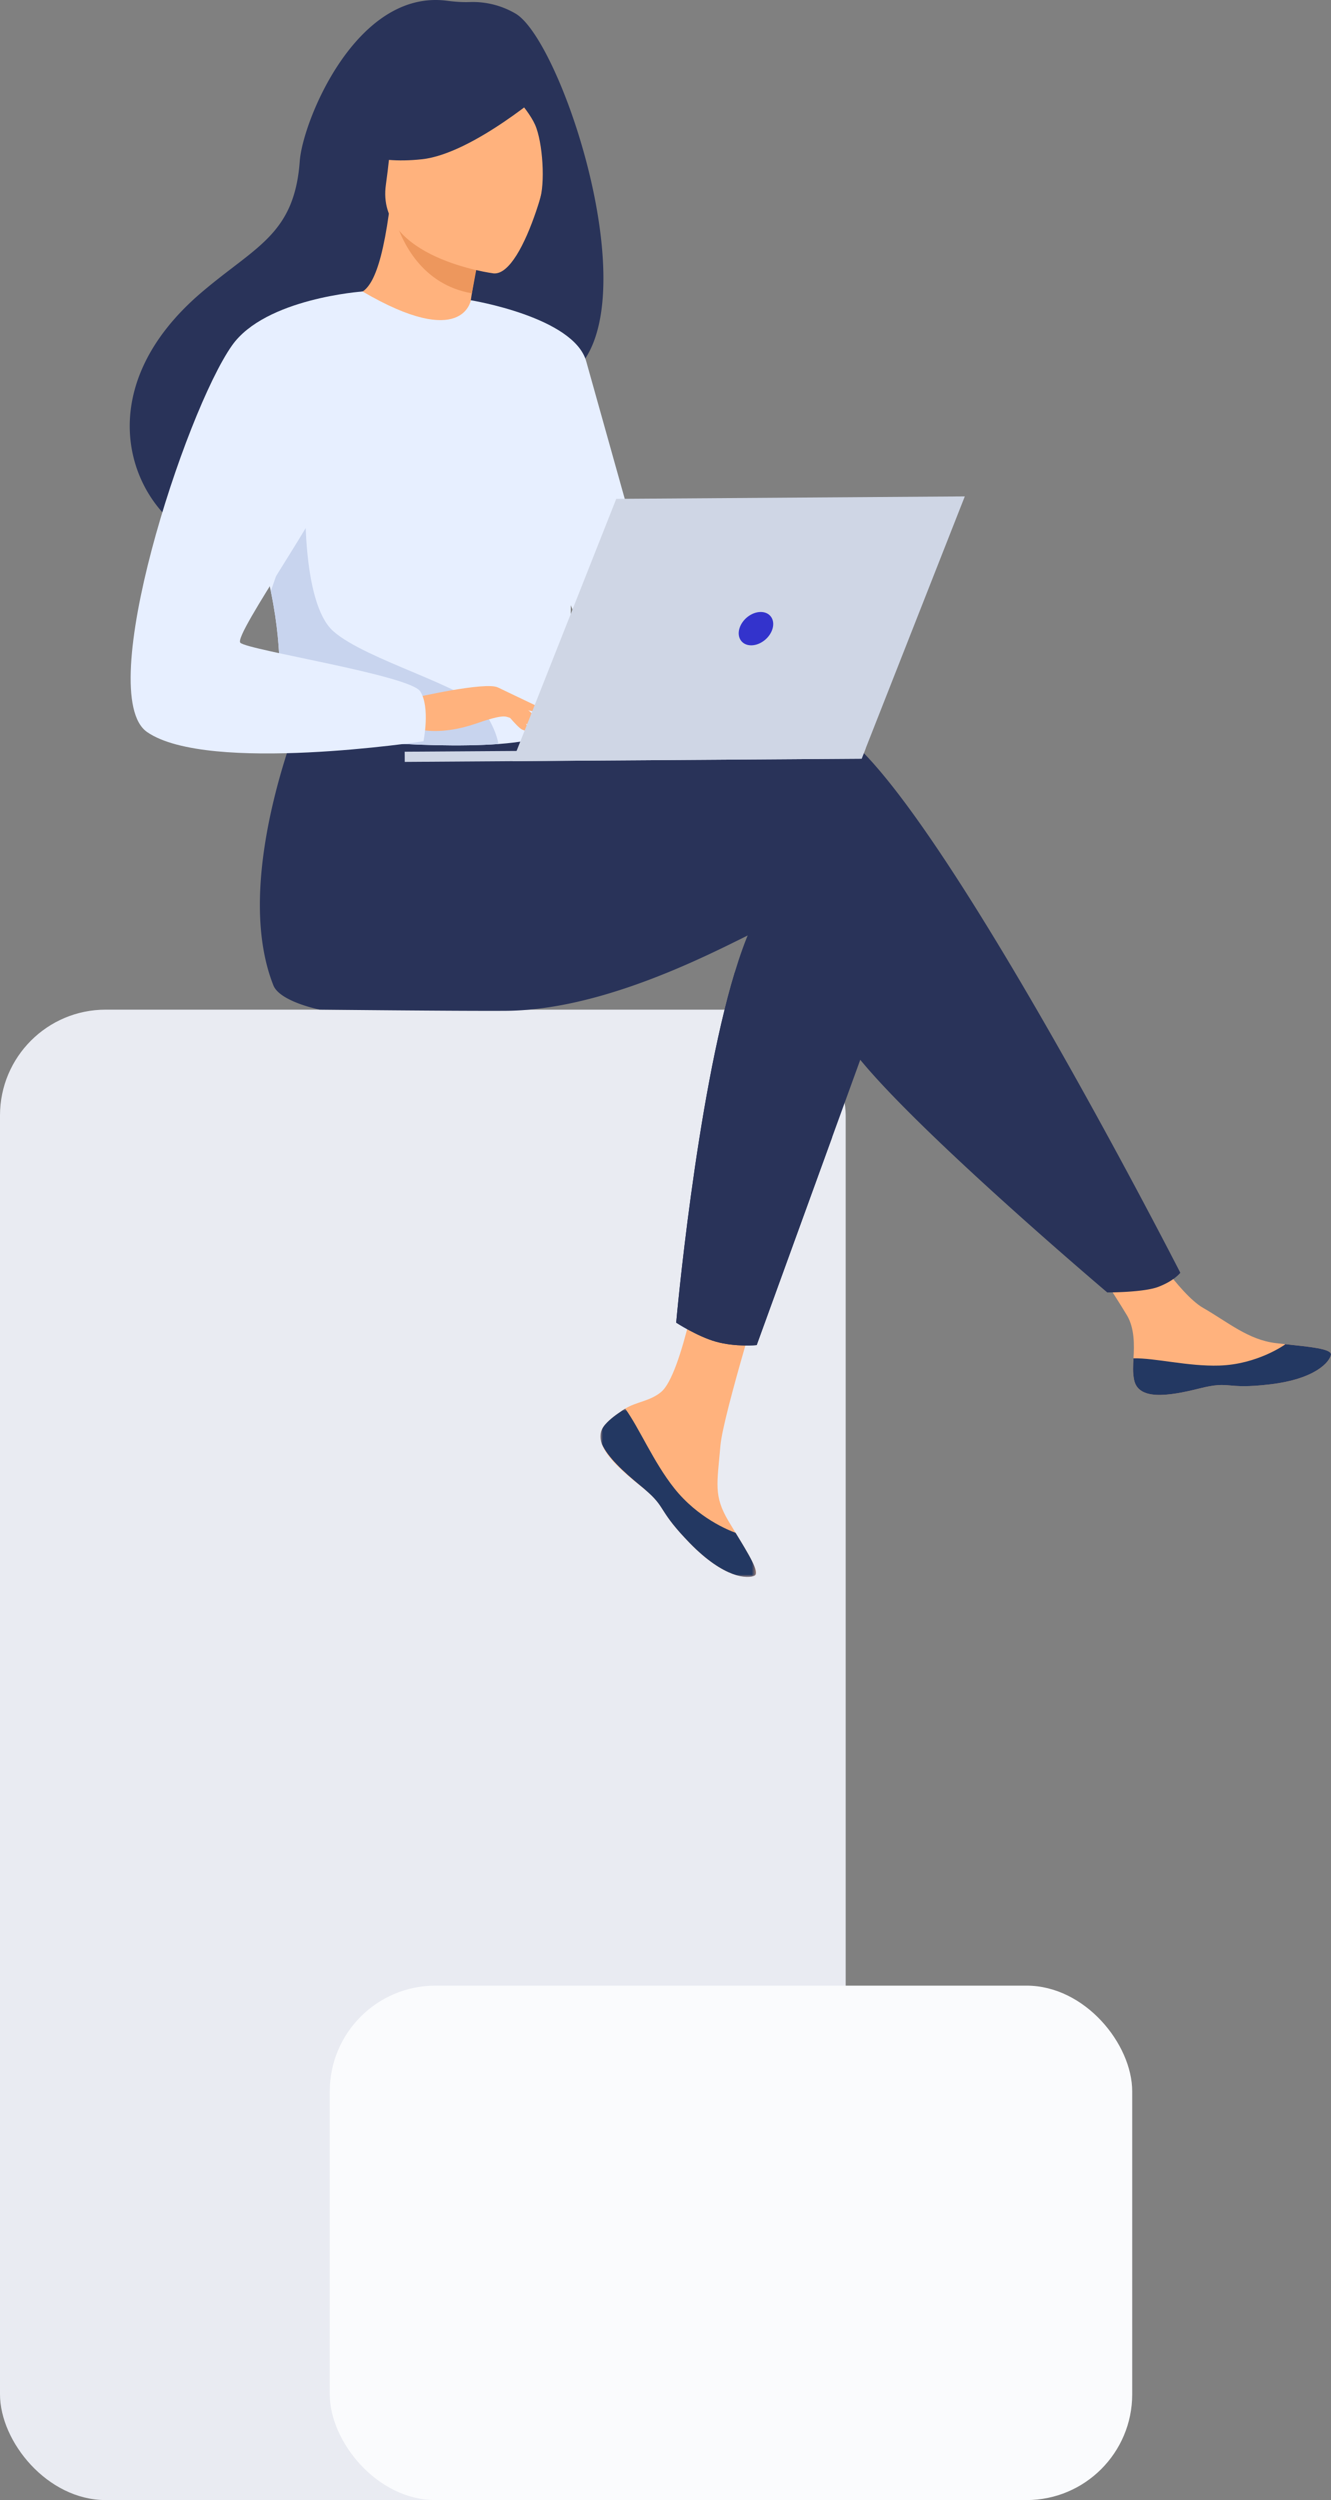
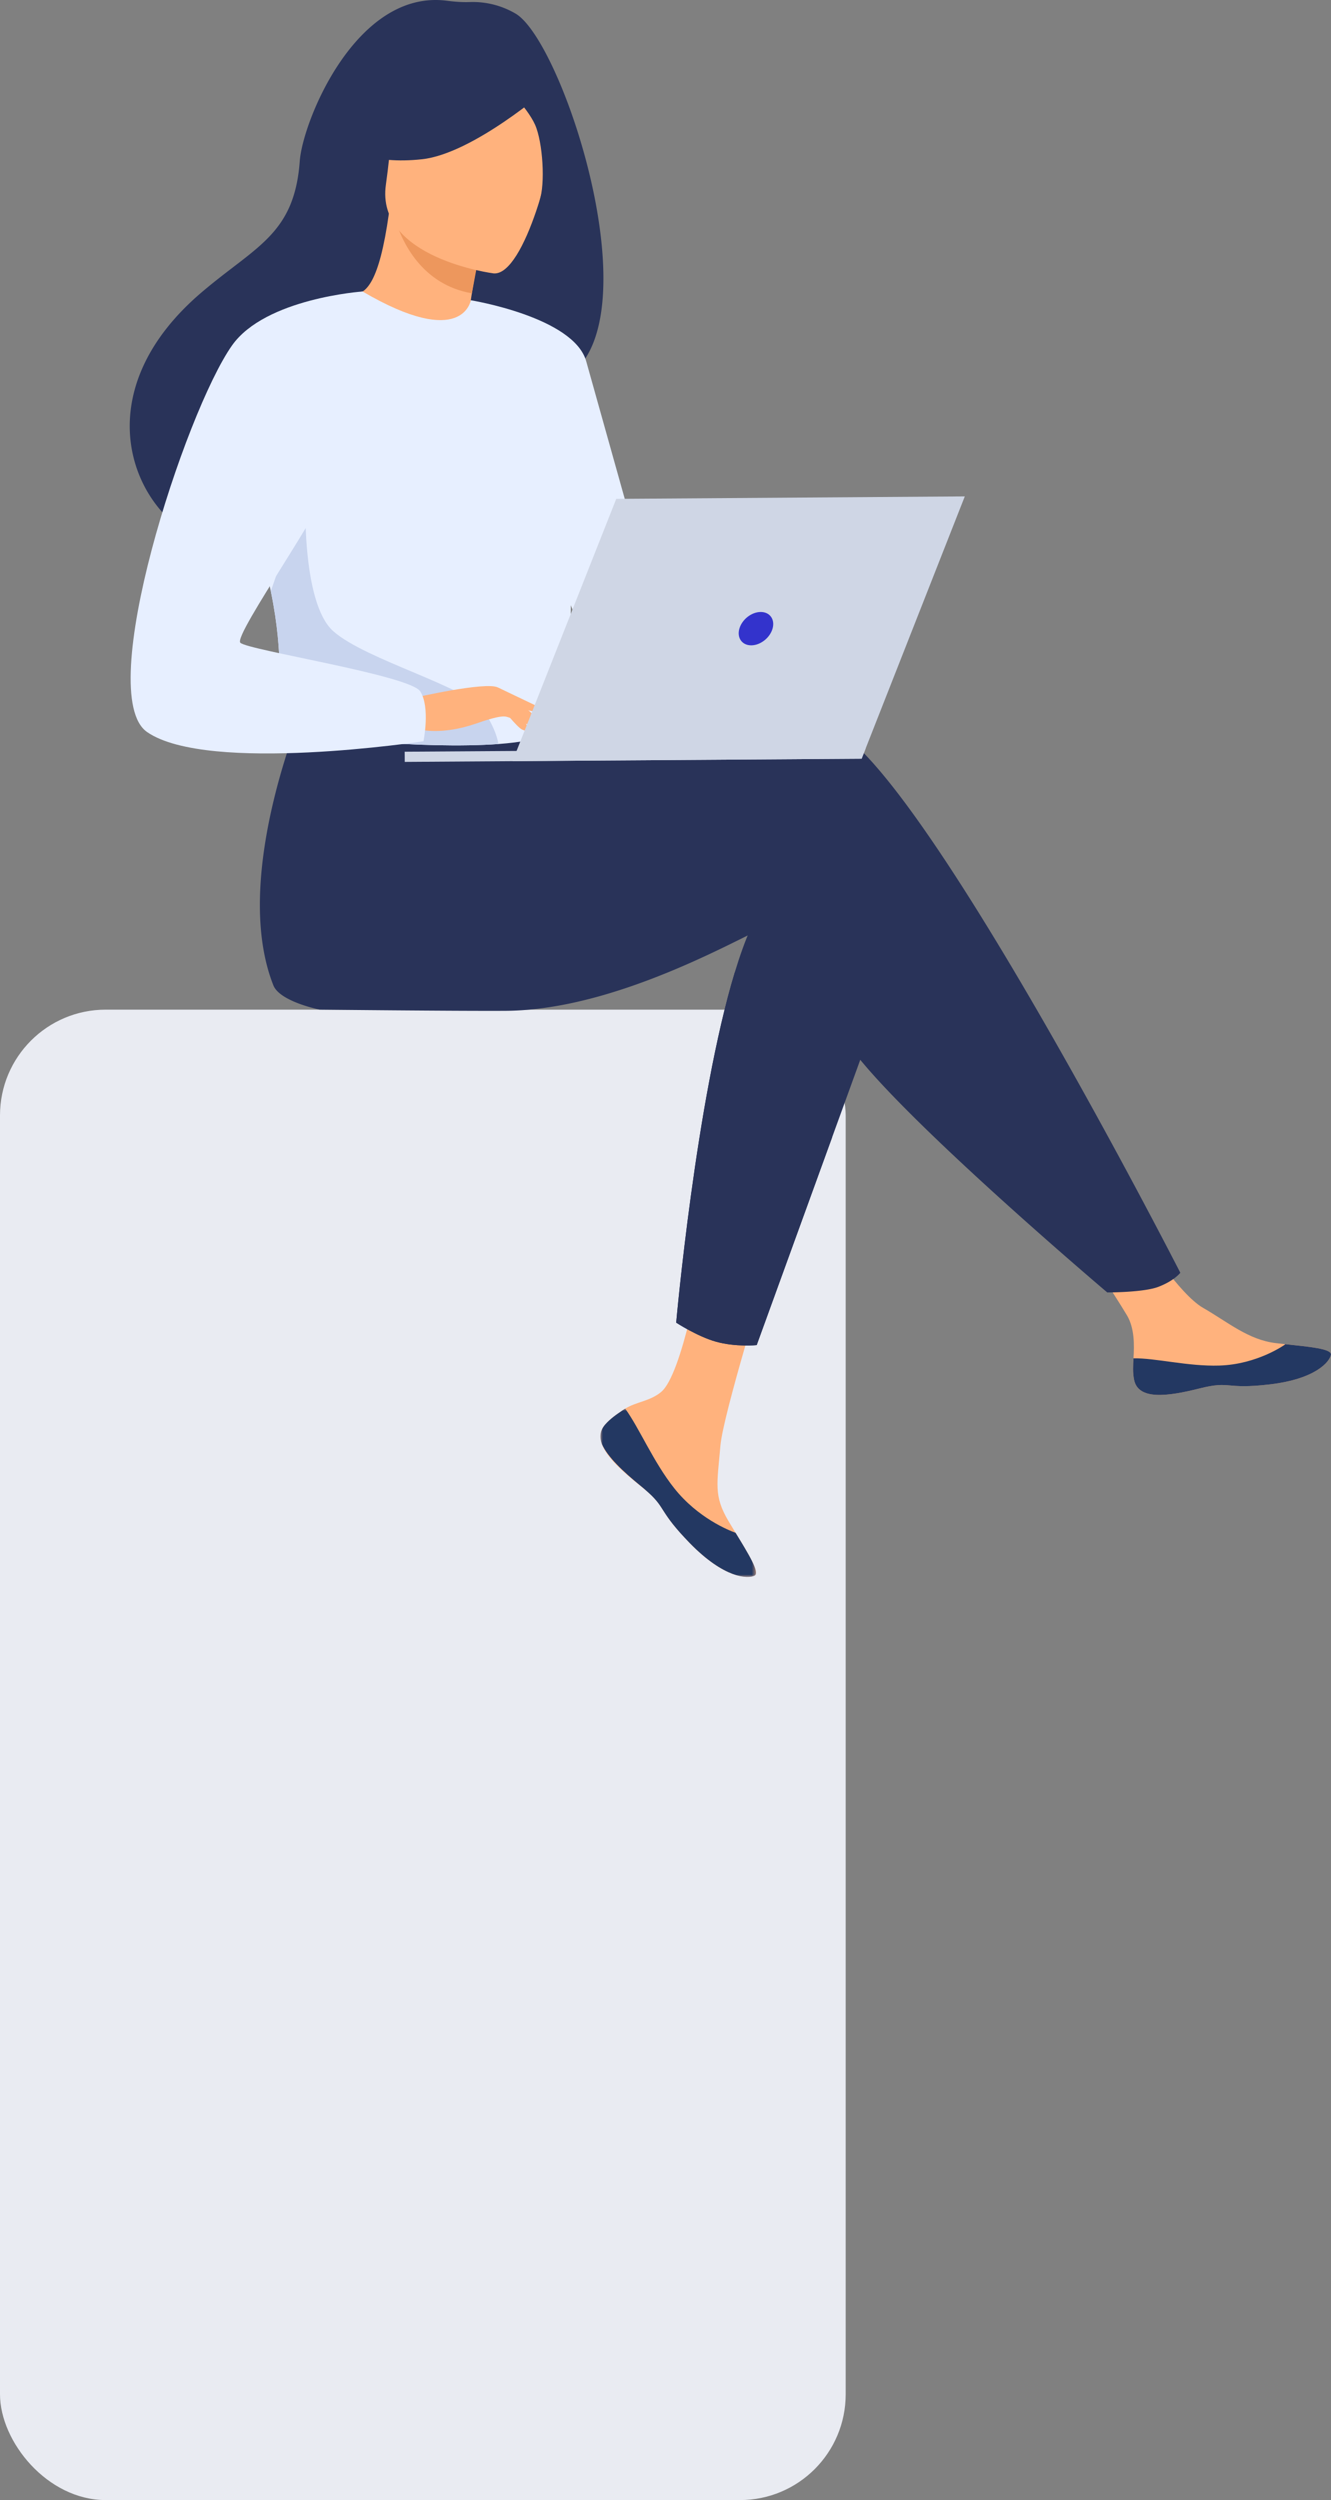
<svg xmlns="http://www.w3.org/2000/svg" xmlns:xlink="http://www.w3.org/1999/xlink" width="277" height="520">
  <rect width="100%" height="100%" fill="#808080" stroke="none" />
  <defs>
    <path id="a" d="M0 0h34.734v65.664H0z" />
    <path id="c" d="M0 0h32.372v35.008H0z" />
  </defs>
  <g fill="none" fill-rule="evenodd">
    <rect fill="#E9EBF2" y="210" width="176" height="310" rx="22" />
-     <rect fill="#FAFBFD" x="68.629" y="413" width="167" height="107" rx="22" />
    <g transform="translate(124.96 262.336)">
      <mask id="b" fill="#fff">
        <use xlink:href="#a" />
      </mask>
      <path d="M.954 34c-1.055 1.227-1.18 2.59-.644 4.04 0 .007.004.015.01.02.992 2.684 4.226 5.666 7.98 8.64.479.381.906.73 1.278 1.05.098.085.195.17.287.255.076.065.148.134.22.197 3.504 3.186 2.2 3.932 8.499 10.404 7.182 7.376 12.091 7.475 13.483 6.788 1.177-.585-1.25-4.506-3.942-8.914-.13-.212-.258-.428-.392-.642-.358-.587-.714-1.181-1.07-1.77-3.155-5.306-2.371-7.81-1.689-15.745.556-6.446 9.76-36.064 9.76-36.064L21.054 0s-3.949 23.56-8.457 27.216c-2.41 1.948-5.124 1.992-7.444 3.44-.163.1-.325.204-.483.31C3.353 31.854 2.01 32.77.954 34" fill="#FFB27D" mask="url(#b)" />
    </g>
    <g transform="translate(124.96 292.992)">
      <mask id="d" fill="#fff">
        <use xlink:href="#c" />
      </mask>
      <path d="M.954 3.344C-.101 4.571-.226 5.934.31 7.384c0 .007.004.015.01.02 1.21 2.68 4.364 5.647 7.992 8.612.475.388.893.745 1.266 1.079.098.084.195.17.287.254.076.065.148.134.22.197 3.504 3.187 2.2 3.932 8.499 10.404 7.182 7.376 12.091 7.475 13.483 6.788 1.177-.585-1.25-4.506-3.942-8.914-1.392-.5-7.857-3.075-12.775-9.284C11.02 11.086 8.105 4.06 5.153 0c-.163.1-.325.204-.483.31-1.317.888-2.66 1.804-3.716 3.034" fill="#233862" mask="url(#d)" />
    </g>
    <path d="M236.027 287.015c.873 4.216 6.88 3.47 13.585 1.78 6.705-1.691 5.122.273 14.674-.854 9.552-1.126 12.422-4.714 12.704-6.14.252-1.264-4.474-1.675-9.545-2.224-.637-.067-1.278-.141-1.918-.216-5.725-.677-9.94-4.343-15.157-7.34-4.942-2.84-12.369-14.498-12.369-14.498l-13.102 1.132s6.952 10.41 9.645 14.94c1.584 2.663 1.526 6.2 1.35 8.933-.09 1.485-.177 3.003.133 4.487" fill="#FFB27D" />
    <path d="M249.612 288.794c6.705-1.69 5.123.274 14.674-.852 9.552-1.127 12.423-4.716 12.704-6.14.252-1.265-4.474-1.676-9.545-2.225l-.046.098s-5.704 4.11-13.66 4.356c-6.484.203-13.366-1.608-17.845-1.503-.09 1.485-.177 3.003.133 4.487.874 4.216 6.88 3.47 13.585 1.78" fill="#233862" />
    <path d="m185.197 203.463-12.023 33.096-15.696 43.213s-4.339.45-8.505-.718c-3.836-1.08-8.248-3.947-8.248-3.947s4.116-46.309 12.216-72.932c2.076-6.834 4.417-12.367 7.022-15.49 12.74-15.289 25.234 16.778 25.234 16.778" fill="#293359" />
    <path d="M172.367 151.129c-8.047-2.536-30.923.954-53.894 5.624l-4.872-7.918-49.712-3.533s-16.14 36.51-7 59.636c1.344 3.4 9.62 5.055 9.622 5.057 0 0 29.124.318 38.726.25 24.71-.174 52.174-17.37 55.737-18.11 5.832-1.21 8.251 10.466 14.179 22.702 5.926 12.236 55.284 53.983 55.284 53.983s7.541.022 10.648-1.17c3.34-1.28 4.555-2.923 4.555-2.923s-55.126-107.88-73.273-113.598M107.293 2.829a17.607 17.607 0 0 0-9.57-2.402c-1.587.062-3.174-.079-4.749-.279-18.845-2.4-29.983 25.065-30.59 33.367-1.122 15.304-9.188 17.693-20.498 27.352-22.678 19.367-15.83 41.637-3.298 49.842 7.52 4.922 20.677-.147 20.677-.147.187.13 35.938-20.339 53.561-30.216 26.498-3.96 5.168-71.243-5.533-77.517" fill="#293359" />
    <path d="M97.938 72.151c.078.05-8.683 3.114-14.574.551-5.543-2.405-9.792-11.474-9.71-11.48 2.512-.133 5.256-2.352 7.279-16.8l1.073.378 18.04 6.353s-1.263 5.789-2.068 11.298c-.677 4.625-1.027 9.054-.04 9.7" fill="#FFB27D" />
    <path d="M100.046 51.154s-.769 4.056-1.837 9.855c-10.348-1.79-14.708-10.626-16.203-16.21l18.04 6.355z" fill="#ED975D" />
    <path d="M102.766 56.871S78.124 53.737 80.31 38.406c2.186-15.331.478-26.061 16.304-24.709 15.826 1.353 18.042 7.639 18.556 12.934.514 5.295-5.936 30.66-12.403 30.24" fill="#FFB27D" />
    <path d="M114.213 18.242S98.548 31.95 87.836 33.12c-10.712 1.172-14.795-2.244-14.795-2.244s6.282-5.296 10.025-13.798c1.103-2.506 3.458-4.237 6.182-4.491 7.65-.716 22.16-1.12 24.965 5.655" fill="#293359" />
    <path d="M104.353 17.094s5.308 5.066 6.995 8.839c1.628 3.641 2.17 12.373.919 15.851 0 0 8.102-16.046 3.396-23.781-4.99-8.203-11.31-.909-11.31-.909" fill="#293359" />
    <path d="M118.925 108.307c-.392 49.89.074 39.462-5.344 44.235-1.305 1.148-4.993 1.854-9.851 2.21-15.275 1.122-42.155-1.208-43.197-4.028-3.594-9.756-1.126-12.812-4.173-27.767-.318-1.59-.71-3.31-1.168-5.185-2.524-10.268-4.936-13.75 3.647-30.335 7.783-15.024 15.893-27.23 16.633-26.797 20.9 12.22 22.505 1.814 22.505 1.814s21.142 21.518 20.948 45.853" fill="#E7EFFF" />
    <path d="m173.174 236.559-15.696 43.213s-4.339.45-8.505-.717c-3.836-1.081-8.25-3.948-8.25-3.948s4.118-46.309 12.218-72.932l20.233 34.384z" fill="#293359" />
-     <path d="M97.979 62.45S119.42 65.935 122 75.147c2.58 9.212 17.762 63.367 17.762 63.367s-10.874 2.036-15.94-2.964c-5.064-4.998-17.829-46.584-17.829-46.584l-8.014-26.514z" fill="#E7EFFF" />
+     <path d="M97.979 62.45S119.42 65.935 122 75.147c2.58 9.212 17.762 63.367 17.762 63.367s-10.874 2.036-15.94-2.964c-5.064-4.998-17.829-46.584-17.829-46.584z" fill="#E7EFFF" />
    <path d="M103.73 154.751c-15.274 1.124-42.155-1.206-43.197-4.026-3.594-9.757-1.127-12.813-4.174-27.767l7.225-20.827s-1.055 23.143 5.803 29.18c6.852 6.036 27.99 11.548 31.339 16.61 1.615 2.428 2.683 4.868 3.004 6.83" fill="#C8D4EE" />
    <path d="M86.152 145.145s15.053-3.467 17.495-2.145 8.421 6.158 9.178 7.85c.756 1.691-5.425-1.25-7.432-1.775-1.3-.339-4.708.873-6.395 1.45-7.098 2.424-11.467 1.234-11.467 1.234l-1.379-6.614z" fill="#FFB27D" />
    <path d="M75.46 60.63s-20.235 1.39-27.174 11.224c-9.767 13.842-28.922 72.673-17.652 80.422 12.692 8.726 57.498 1.9 57.498 1.9s1.444-6.994-.657-10.358c-2.1-3.363-35.886-8.58-37.455-10.13-1.568-1.547 19.256-30.54 19.223-35.217-.033-4.677 6.216-37.841 6.216-37.841" fill="#E7EFFF" />
    <path d="M104.406 147.195s3.188 4.057 4.227 4.536c1.039.48 1.707.354 1.707.354l-2.156-3.82-3.778-1.07zM103.647 143l9.215 4.4s-.386.642-1.517.6c-1.131-.045-3.991-1.069-3.991-1.069l-3.707-3.93z" fill="#FFB27D" />
    <path fill="#CFD6E5" d="m106.668 158.315 72.65-.513 21.47-54.554-72.538.513z" />
    <path fill="#CFD6E5" d="m180.154 155.676-95.934.678.015 2.119 95.082-.671z" />
    <path d="M160.786 130.732c.535-1.916-.581-3.459-2.491-3.445-1.91.013-3.892 1.577-4.427 3.494-.534 1.916.581 3.458 2.492 3.445 1.91-.014 3.892-1.579 4.426-3.494" fill="#33C" />
  </g>
</svg>